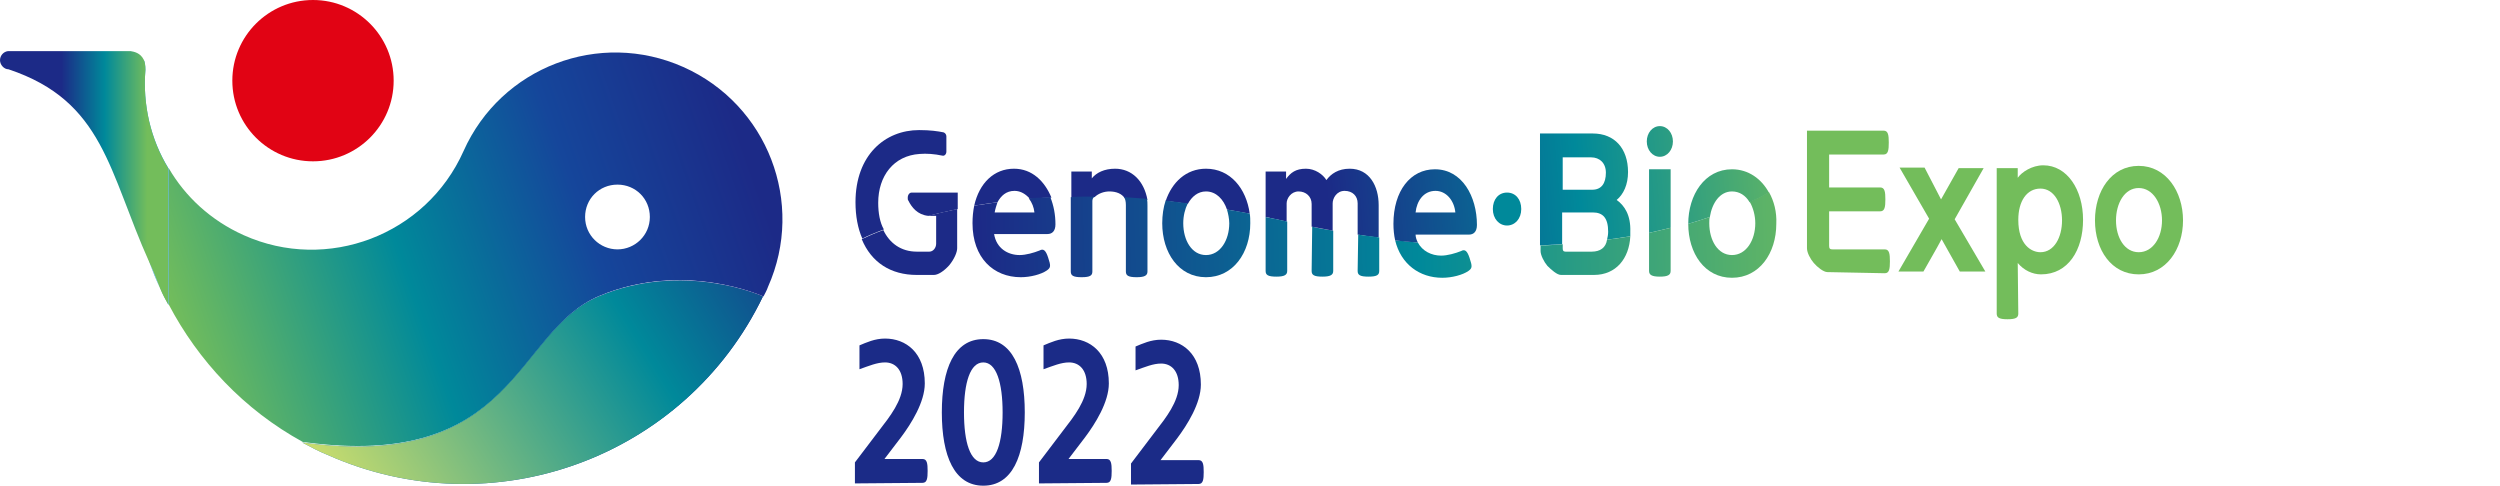
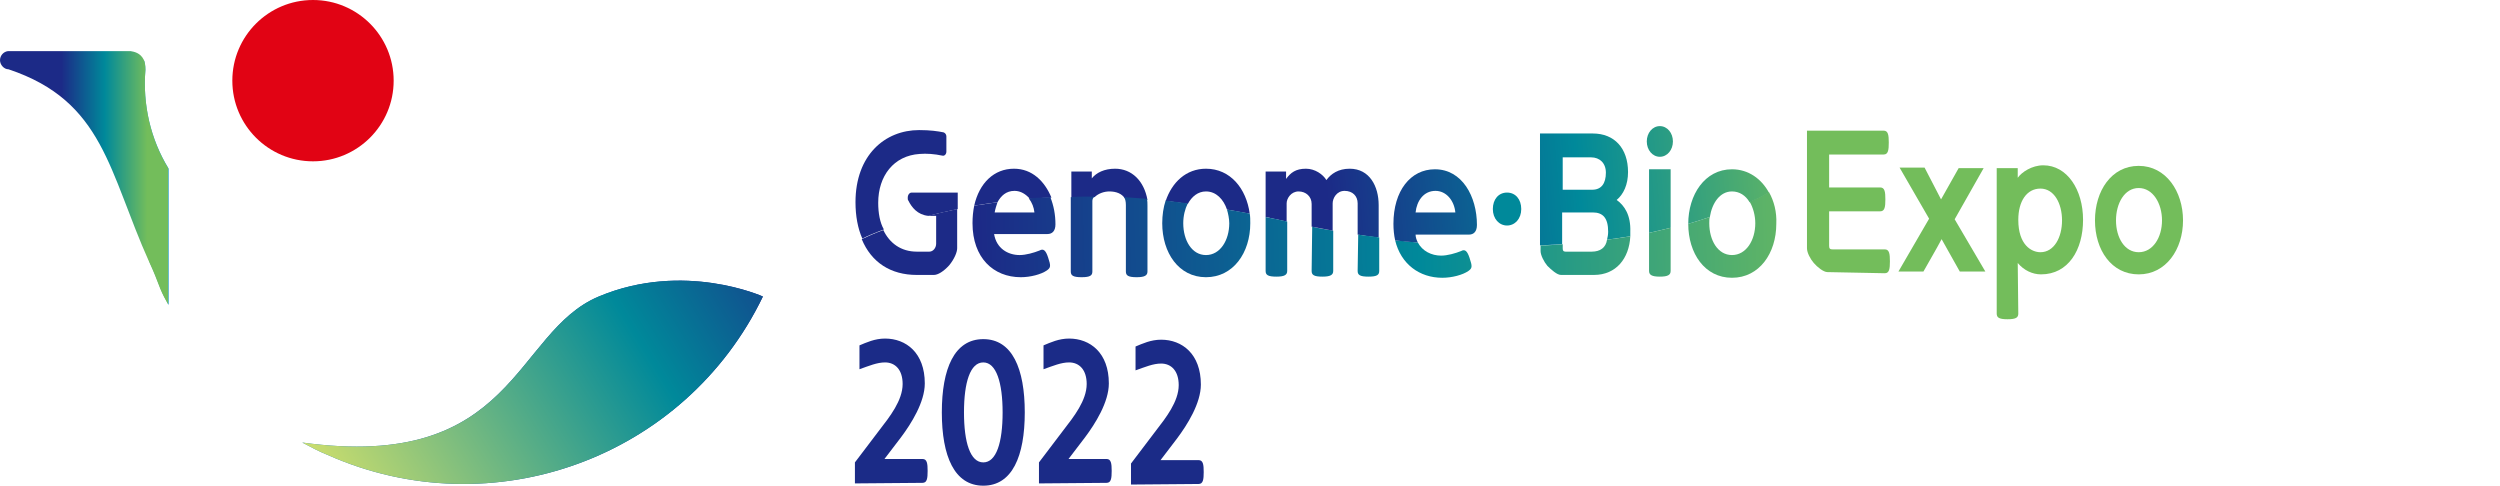
<svg xmlns="http://www.w3.org/2000/svg" version="1.1" id="_이어_1" x="0px" y="0px" viewBox="0 0 440.1 85.5" style="enable-background:new 0 0 440.1 85.5;" xml:space="preserve">
  <style type="text/css">
	.st0{fill:none;}
	.st1{fill:url(#SVGID_1_);}
	.st2{fill:url(#SVGID_00000151523196042006919850000003479148322884383116_);}
	.st3{fill:url(#SVGID_00000165221198026604362530000009165158522181763212_);}
	.st4{fill:url(#SVGID_00000119821988692575663190000010765438157384200086_);}
	.st5{fill:url(#SVGID_00000045614706488449296210000013426407275274928770_);}
	.st6{fill:#E10314;}
	.st7{fill:url(#SVGID_00000000919474305425441090000000340002617453303966_);}
	.st8{fill:#73BD5B;}
	.st9{fill:url(#SVGID_00000016788031987582847740000010359344831919281545_);}
	.st10{fill:url(#SVGID_00000070089622856024364230000011454210317344498834_);}
	.st11{fill:url(#SVGID_00000069378021376653952030000000255971864072205968_);}
	.st12{fill:url(#SVGID_00000173881996355090011990000008069330786718701441_);}
	.st13{fill:url(#SVGID_00000178915788044351480250000002259634845321780661_);}
	.st14{fill:url(#SVGID_00000021120042440693664760000011193582551192001667_);}
	.st15{fill:url(#SVGID_00000085940356109994206890000001901469795699325574_);}
	.st16{fill:url(#SVGID_00000026149024863637315840000011233781987042426514_);}
	.st17{fill:url(#SVGID_00000067953013051413500180000008395904337213163441_);}
	.st18{fill:url(#SVGID_00000006676556936078790490000001814481694555113147_);}
	.st19{fill:url(#SVGID_00000108283227019509413680000011686044515009522335_);}
	.st20{fill:url(#SVGID_00000029045204577202508800000014760040574158214797_);}
	.st21{fill:url(#SVGID_00000152224461811763042420000008134608856638152354_);}
	.st22{fill:#00899A;}
	.st23{fill:url(#SVGID_00000076564598219381347410000016636262663493762995_);}
	.st24{fill:url(#SVGID_00000013899684803525332500000004415112195561503673_);}
	.st25{fill:url(#SVGID_00000028314305425943418490000005292222010685040774_);}
	.st26{fill:url(#SVGID_00000134223116623400281480000006128959108098397341_);}
	.st27{fill:url(#SVGID_00000049184403033764240850000012426694252254962840_);}
	.st28{fill:url(#SVGID_00000047051331875018401310000006083462645625928336_);}
	.st29{fill:url(#SVGID_00000167390320701389980050000000277411365843038603_);}
	.st30{fill:url(#SVGID_00000137121645170591219410000009254885095819055493_);}
	.st31{fill:url(#SVGID_00000026139232150170480590000014809643855062246315_);}
	.st32{fill:url(#SVGID_00000021827487294498557820000010944878506410528685_);}
	.st33{fill:#1B2B87;}
</style>
  <g>
    <path class="st0" d="M22.5,9H23C22.7,9,22.5,9,22.5,9z" />
    <linearGradient id="SVGID_1_" gradientUnits="userSpaceOnUse" x1="22.96" y1="37.35" x2="137.7" y2="37.35" gradientTransform="matrix(1 0 0 -1 0 85.89)">
      <stop offset="0" style="stop-color:#32A9E2" />
      <stop offset="0.49" style="stop-color:#1A68B3" />
      <stop offset="1" style="stop-color:#1D2788" />
    </linearGradient>
-     <path class="st1" d="M28.2,50.8c-0.6-1.6-1.2-3.1-1.9-4.6C26.9,47.8,27.5,49.3,28.2,50.8z" />
    <linearGradient id="SVGID_00000065051054740391717930000017594159952149687959_" gradientUnits="userSpaceOnUse" x1="22.96" y1="53.825" x2="137.7" y2="53.825" gradientTransform="matrix(1 0 0 -1 0 85.89)">
      <stop offset="0" style="stop-color:#32A9E2" />
      <stop offset="0.49" style="stop-color:#1A68B3" />
      <stop offset="1" style="stop-color:#1D2788" />
    </linearGradient>
    <path style="fill:url(#SVGID_00000065051054740391717930000017594159952149687959_);" d="M25.6,12.3C25.6,12.3,25.6,12.2,25.6,12.3   c0-0.8-0.1-1.4-0.3-1.8c-3.5,12-2.9,24.5,1.1,35.8c0.7,1.5,1.3,3,1.9,4.6c0.4,1,0.9,1.9,1.4,2.8v-24C26.5,24.5,25.1,18.4,25.6,12.3   z" />
    <linearGradient id="SVGID_00000152230325757120320710000005794905154348292015_" gradientUnits="userSpaceOnUse" x1="25.94" y1="54.535" x2="10.66" y2="54.535" gradientTransform="matrix(1 0 0 -1 0 85.89)">
      <stop offset="0" style="stop-color:#73BD5B" />
      <stop offset="0.49" style="stop-color:#00899A" />
      <stop offset="0.99" style="stop-color:#1C2A87" />
    </linearGradient>
    <path style="fill:url(#SVGID_00000152230325757120320710000005794905154348292015_);" d="M25.6,12.3C25.6,12.3,25.6,12.2,25.6,12.3   c0-0.8-0.1-1.4-0.3-1.8C24.7,9.3,23.6,9.1,23,9H1.4C0.6,9.1,0,9.8,0,10.6s0.7,1.6,1.5,1.6c16.8,5.6,17.6,18,24.8,34   c0.7,1.5,1.3,3,1.9,4.6c0.4,1,0.9,1.9,1.4,2.8v-24C26.5,24.5,25.1,18.4,25.6,12.3L25.6,12.3z" />
    <linearGradient id="SVGID_00000115510612804111485920000006043441073674371751_" gradientUnits="userSpaceOnUse" x1="22.96" y1="18.57" x2="137.7" y2="18.57" gradientTransform="matrix(1 0 0 -1 0 85.89)">
      <stop offset="0" style="stop-color:#32A9E2" />
      <stop offset="0.49" style="stop-color:#1A68B3" />
      <stop offset="1" style="stop-color:#1D2788" />
    </linearGradient>
    <path style="fill:url(#SVGID_00000115510612804111485920000006043441073674371751_);" d="M105.4,52.2c-15,6.3-14.7,30.9-52.2,25.7   c1.5,0.8,3,1.6,4.5,2.2c29,12.9,62.9,0.5,76.6-27.9C134.3,52.2,120.4,45.9,105.4,52.2L105.4,52.2z" />
    <linearGradient id="SVGID_00000136401006705848197440000004227853004182920120_" gradientUnits="userSpaceOnUse" x1="55.514" y1="-8.296" x2="145.014" y2="47.514" gradientTransform="matrix(1 0 0 -1 0 85.89)">
      <stop offset="0" style="stop-color:#E2E768" />
      <stop offset="0.63" style="stop-color:#00899A" />
      <stop offset="0.99" style="stop-color:#1C2A87" />
    </linearGradient>
    <path style="fill:url(#SVGID_00000136401006705848197440000004227853004182920120_);" d="M105.4,52.2c-15,6.3-14.7,30.9-52.2,25.7   c1.5,0.8,3,1.6,4.5,2.2c29,12.9,62.9,0.5,76.6-27.9C134.3,52.2,120.4,45.9,105.4,52.2L105.4,52.2z" />
    <path class="st0" d="M142.6,5.4l-0.5,0C142.4,5.5,142.6,5.4,142.6,5.4z" />
    <circle class="st6" cx="55.1" cy="14.2" r="14.2" />
    <linearGradient id="SVGID_00000076586247043350841420000016538539382654183602_" gradientUnits="userSpaceOnUse" x1="31.958" y1="25.477" x2="131.998" y2="60.407" gradientTransform="matrix(1 0 0 -1 0 85.89)">
      <stop offset="0" style="stop-color:#73BD5B" />
      <stop offset="0.39" style="stop-color:#00899A" />
      <stop offset="0.7" style="stop-color:#15469B" />
      <stop offset="0.99" style="stop-color:#1C2A87" />
    </linearGradient>
-     <path style="fill:url(#SVGID_00000076586247043350841420000016538539382654183602_);" d="M120.3,11.8c-14.8-6.6-32.1,0-38.7,14.8h0   c0,0,0,0,0,0c-6.6,14.8-24,21.4-38.7,14.8c-5.8-2.6-10.3-6.8-13.2-11.8v24c5.2,9.9,13.2,18.5,23.6,24.2   c37.6,5.2,37.2-19.4,52.2-25.7s28.9,0.1,28.9,0.1c0.3-0.6,0.6-1.1,0.8-1.7C141.8,35.7,135.1,18.4,120.3,11.8z M108.7,43.9   c-3.1,0-5.7-2.5-5.7-5.7s2.5-5.7,5.7-5.7s5.7,2.5,5.7,5.7S111.8,43.9,108.7,43.9z" />
  </g>
  <g>
    <path class="st8" d="M321.7,47.9c-0.7,0-1.8-0.9-2.4-1.6c-0.6-0.7-1.2-1.8-1.2-2.6V23h13.5c0.8,0,0.9,0.8,0.9,2.1   c0,1.3-0.1,2.1-0.9,2.1H322V33h9c0.8,0,0.9,0.8,0.9,2.1s-0.1,2.1-0.9,2.1h-9v6.1c0,0.5,0.2,0.6,0.6,0.6h9.2c0.8,0,0.9,0.8,0.9,2.1   s-0.1,2.1-0.9,2.1L321.7,47.9L321.7,47.9z" />
    <path class="st8" d="M344.8,29.6h4.4l-5.1,9l5.4,9.2H345l-3.2-5.7c-1,1.9-2.2,3.9-3.2,5.7h-4.4l5.4-9.3l-5.2-9h4.4l2.9,5.6   L344.8,29.6L344.8,29.6z" />
    <path class="st8" d="M355.3,55.2c0,0.7-0.4,1-1.9,1c-1.5,0-1.9-0.3-1.9-1V29.6h3.7v1.7c0.7-1,2.5-2.2,4.5-2.2c4.2,0,7,4.3,7,9.6   s-2.6,9.6-7.4,9.6c-1.5,0-3-0.7-4.1-2L355.3,55.2L355.3,55.2z M359.2,44.4c2.4,0,3.8-2.6,3.8-5.6s-1.4-5.6-3.8-5.6   s-3.9,2.2-3.9,5.5C355.3,43.1,357.6,44.4,359.2,44.4L359.2,44.4z" />
    <path class="st8" d="M368.8,38.8c0-5.2,2.9-9.6,7.7-9.6c4.8,0,7.8,4.5,7.8,9.6s-3,9.5-7.8,9.5C371.7,48.3,368.8,44,368.8,38.8z    M380.6,38.8c0-3-1.6-5.7-4.1-5.7c-2.5,0-4,2.7-4,5.7s1.5,5.6,4,5.6C379,44.4,380.6,41.8,380.6,38.8z" />
    <g>
      <path class="st0" d="M212.3,45c2.5,0,4.1-2.6,4.1-5.6c0-0.9-0.1-1.7-0.4-2.5c-2.3-0.4-4.6-0.8-6.9-1c-0.5,1-0.8,2.2-0.8,3.5    C208.3,42.3,209.8,45,212.3,45z" />
-       <path class="st0" d="M228.6,33.7c-1.3,0-2.1,1.2-2.1,2.1V39c1.5,0.3,3,0.6,4.4,0.9v-4C230.9,34.6,230,33.7,228.6,33.7L228.6,33.7z    " />
      <path class="st0" d="M252.7,33.6c-2.1,0-3.2,1.9-3.5,3.8h7C256,35.2,254.5,33.6,252.7,33.6L252.7,33.6z" />
-       <path class="st0" d="M236.7,33.6c-1.4,0-2.1,1.2-2.1,2.2v4.8c1.5,0.3,2.9,0.5,4.4,0.7v-5.5C239,34.5,238,33.6,236.7,33.6z" />
      <path class="st0" d="M195.2,33.6c-1,0-2.1,0.4-2.6,1c1.7,0,3.5,0.1,5.3,0.2C197.4,34,196.4,33.6,195.2,33.6L195.2,33.6z" />
      <path class="st0" d="M178.6,33.6c-1.4,0-2.4,0.9-3,2c1.8-0.2,3.7-0.4,5.6-0.6C180.6,34.1,179.7,33.6,178.6,33.6L178.6,33.6z" />
      <path class="st0" d="M161.5,44.3h2.2c0.7,0,1.2-0.7,1.2-1.4V38h-1c-0.2,0-0.3,0-0.5,0c-3.2,0.8-5.8,1.7-7.9,2.5    C156.6,42.8,158.7,44.3,161.5,44.3L161.5,44.3z" />
      <path class="st0" d="M283.2,40.8c0-2.4-0.9-3.4-2.7-3.4h-5.4V43c2.8-0.2,5.5-0.5,7.9-0.8C283.1,41.8,283.2,41.4,283.2,40.8    L283.2,40.8z" />
      <path class="st0" d="M212.3,33.7c-1.4,0-2.5,0.9-3.2,2.2c2.2,0.3,4.5,0.6,6.9,1C215.4,35,214.1,33.7,212.3,33.7z" />
      <path class="st0" d="M182.1,37.4c-0.1-0.9-0.4-1.7-0.9-2.3c-2,0.2-3.8,0.4-5.6,0.6c-0.3,0.5-0.5,1.1-0.5,1.8H182.1L182.1,37.4z" />
-       <path class="st0" d="M304.9,33.7c-2.1,0-3.6,2.1-3.9,4.6c3-1,5.3-1.9,7-2.7C307.3,34.4,306.2,33.7,304.9,33.7L304.9,33.7z" />
-       <path class="st0" d="M280.1,27.6h-5v5.7h5.2c1.6,0,2.4-1,2.4-3C282.7,28.6,281.6,27.6,280.1,27.6z" />
+       <path class="st0" d="M304.9,33.7c-2.1,0-3.6,2.1-3.9,4.6C307.3,34.4,306.2,33.7,304.9,33.7L304.9,33.7z" />
      <path class="st0" d="M301,39.3c0,3,1.5,5.6,4,5.6c2.5,0,4.1-2.6,4.1-5.6c0-1.4-0.4-2.8-1-3.8c-1.7,0.8-4,1.7-7,2.7    C301,38.6,301,39,301,39.3z" />
      <path class="st0" d="M275.6,44.3h4.6c1.5,0,2.4-0.7,2.8-2.1c-2.5,0.3-5.1,0.6-7.9,0.8v0.6C275.1,44.1,275.2,44.3,275.6,44.3    L275.6,44.3z" />
      <linearGradient id="SVGID_00000083077681239657501620000000556747731972919958_" gradientUnits="userSpaceOnUse" x1="320.642" y1="66.3" x2="232.183" y2="58.182" gradientTransform="matrix(1 0 0 -1 0 85.89)">
        <stop offset="0" style="stop-color:#73BD5B" />
        <stop offset="0.49" style="stop-color:#00899A" />
        <stop offset="0.99" style="stop-color:#1C2A87" />
      </linearGradient>
      <path style="fill:url(#SVGID_00000083077681239657501620000000556747731972919958_);" d="M178.5,29.7c-3.5,0-6.1,2.5-7,6.5    c1.3-0.2,2.6-0.4,4.1-0.6c0.6-1.1,1.5-2,3-2c1.1,0,2,0.6,2.7,1.4c1.2-0.1,2.5-0.2,3.8-0.2C183.9,31.9,181.7,29.7,178.5,29.7    L178.5,29.7z" />
      <linearGradient id="SVGID_00000126324137473995847420000012113726653594161585_" gradientUnits="userSpaceOnUse" x1="325.786" y1="48.2" x2="170.919" y2="43.728" gradientTransform="matrix(1 0 0 -1 0 85.89)">
        <stop offset="0" style="stop-color:#73BD5B" />
        <stop offset="0.49" style="stop-color:#00899A" />
        <stop offset="0.99" style="stop-color:#1C2A87" />
      </linearGradient>
      <path style="fill:url(#SVGID_00000126324137473995847420000012113726653594161585_);" d="M182.1,37.4h-7c0.1-0.6,0.3-1.2,0.5-1.8    c-1.4,0.2-2.8,0.4-4.1,0.6c-0.2,1-0.3,2-0.3,3.1c0,6.1,3.7,9.5,8.5,9.5c1.7,0,3.6-0.5,4.6-1.2c0.7-0.5,0.7-0.8,0.2-2.3    c-0.4-1.2-0.8-1.6-1.5-1.2c-1,0.4-2.4,0.8-3.5,0.8c-2.1,0-4.1-1.2-4.5-3.7h9.4c0.8,0,1.4-0.5,1.4-1.7c0-1.7-0.3-3.3-0.9-4.8    c-1.3,0.1-2.6,0.1-3.8,0.2C181.7,35.7,182,36.5,182.1,37.4L182.1,37.4z" />
      <linearGradient id="SVGID_00000068637020571019978570000015745253716489239445_" gradientUnits="userSpaceOnUse" x1="320.512" y1="64.766" x2="232.231" y2="56.665" gradientTransform="matrix(1 0 0 -1 0 85.89)">
        <stop offset="0" style="stop-color:#73BD5B" />
        <stop offset="0.49" style="stop-color:#00899A" />
        <stop offset="0.99" style="stop-color:#1C2A87" />
      </linearGradient>
      <path style="fill:url(#SVGID_00000068637020571019978570000015745253716489239445_);" d="M196.3,29.7c-1.9,0-3.3,0.7-4.1,1.7v-1.2    h-3.6v4.5c1.3,0,2.7,0,4.1,0c0.6-0.6,1.6-1,2.6-1c1.2,0,2.2,0.4,2.7,1.2c1.3,0.1,2.6,0.2,4,0.3C201.4,31.8,199.2,29.7,196.3,29.7z    " />
      <linearGradient id="SVGID_00000166649527383495484090000012434325168722656138_" gradientUnits="userSpaceOnUse" x1="327.568" y1="48.187" x2="170.652" y2="43.651" gradientTransform="matrix(1 0 0 -1 0 85.89)">
        <stop offset="0" style="stop-color:#73BD5B" />
        <stop offset="0.49" style="stop-color:#00899A" />
        <stop offset="0.99" style="stop-color:#1C2A87" />
      </linearGradient>
      <path style="fill:url(#SVGID_00000166649527383495484090000012434325168722656138_);" d="M188.5,34.7v13.1c0,0.7,0.4,1,1.9,1    s1.9-0.3,1.9-1V35.4c0-0.3,0.1-0.6,0.4-0.8C191.2,34.6,189.8,34.6,188.5,34.7L188.5,34.7z" />
      <linearGradient id="SVGID_00000067929160503031690950000011353648956718970771_" gradientUnits="userSpaceOnUse" x1="326.766" y1="47.819" x2="170.708" y2="43.307" gradientTransform="matrix(1 0 0 -1 0 85.89)">
        <stop offset="0" style="stop-color:#73BD5B" />
        <stop offset="0.49" style="stop-color:#00899A" />
        <stop offset="0.99" style="stop-color:#1C2A87" />
      </linearGradient>
      <path style="fill:url(#SVGID_00000067929160503031690950000011353648956718970771_);" d="M198.2,36.1v11.7c0,0.7,0.4,1,1.9,1    c1.4,0,1.9-0.3,1.9-1V36.2c0-0.4,0-0.8-0.1-1.2c-1.3-0.1-2.7-0.2-4-0.3C198.1,35.1,198.2,35.5,198.2,36.1L198.2,36.1z" />
      <linearGradient id="SVGID_00000088097564635918661440000003037597350092460968_" gradientUnits="userSpaceOnUse" x1="320.577" y1="61.826" x2="232.45" y2="53.741" gradientTransform="matrix(1 0 0 -1 0 85.89)">
        <stop offset="0" style="stop-color:#73BD5B" />
        <stop offset="0.49" style="stop-color:#00899A" />
        <stop offset="0.99" style="stop-color:#1C2A87" />
      </linearGradient>
      <path style="fill:url(#SVGID_00000088097564635918661440000003037597350092460968_);" d="M212.3,29.7c-3.5,0-6,2.4-7.1,5.7    c1.3,0.1,2.6,0.3,3.9,0.5c0.7-1.3,1.8-2.2,3.2-2.2c1.8,0,3.1,1.4,3.7,3.2c1.3,0.2,2.6,0.5,4,0.7C219.4,33.2,216.6,29.7,212.3,29.7    z" />
      <linearGradient id="SVGID_00000075867816686270830420000000013360523516961209_" gradientUnits="userSpaceOnUse" x1="325.818" y1="47.151" x2="170.944" y2="42.671" gradientTransform="matrix(1 0 0 -1 0 85.89)">
        <stop offset="0" style="stop-color:#73BD5B" />
        <stop offset="0.49" style="stop-color:#00899A" />
        <stop offset="0.99" style="stop-color:#1C2A87" />
      </linearGradient>
      <path style="fill:url(#SVGID_00000075867816686270830420000000013360523516961209_);" d="M216.4,39.3c0,3-1.6,5.6-4.1,5.6    c-2.5,0-4-2.6-4-5.6c0-1.3,0.3-2.5,0.8-3.5c-1.3-0.2-2.6-0.3-3.9-0.5c-0.4,1.2-0.6,2.6-0.6,4c0,5.2,2.9,9.5,7.7,9.5    c4.8,0,7.8-4.3,7.8-9.5c0-0.6,0-1.2-0.1-1.7c-1.4-0.3-2.7-0.5-4-0.7C216.2,37.6,216.4,38.5,216.4,39.3z" />
      <linearGradient id="SVGID_00000038400772200610532290000013756274649448212909_" gradientUnits="userSpaceOnUse" x1="326.629" y1="44.304" x2="170.498" y2="39.792" gradientTransform="matrix(1 0 0 -1 0 85.89)">
        <stop offset="0" style="stop-color:#73BD5B" />
        <stop offset="0.49" style="stop-color:#00899A" />
        <stop offset="0.99" style="stop-color:#1C2A87" />
      </linearGradient>
      <path style="fill:url(#SVGID_00000038400772200610532290000013756274649448212909_);" d="M230.9,47.7c0,0.7,0.4,1,1.9,1    c1.4,0,1.9-0.3,1.9-1v-7.1c-1.2-0.2-2.5-0.4-3.7-0.7L230.9,47.7L230.9,47.7z" />
      <linearGradient id="SVGID_00000153680767215502646920000002875103065875623081_" gradientUnits="userSpaceOnUse" x1="321.355" y1="58.011" x2="232.847" y2="49.893" gradientTransform="matrix(1 0 0 -1 0 85.89)">
        <stop offset="0" style="stop-color:#73BD5B" />
        <stop offset="0.49" style="stop-color:#00899A" />
        <stop offset="0.99" style="stop-color:#1C2A87" />
      </linearGradient>
      <path style="fill:url(#SVGID_00000153680767215502646920000002875103065875623081_);" d="M237.6,29.7c-2,0-3.3,0.9-4.1,2    c-0.6-1-2-2-3.6-2c-1.8,0-2.7,0.7-3.5,1.8v-1.3h-3.6v8c0.5,0.1,1,0.2,1.4,0.3c0.8,0.2,1.5,0.3,2.3,0.5v-3.2c0-0.9,0.8-2.1,2.1-2.1    s2.3,0.9,2.3,2.2v4c1.2,0.2,2.5,0.5,3.7,0.7v-4.8c0-0.9,0.7-2.2,2.1-2.2s2.3,0.9,2.3,2.2v5.5c1.2,0.2,2.5,0.4,3.7,0.5v-5.7    C242.7,32.8,241.1,29.7,237.6,29.7L237.6,29.7z" />
      <linearGradient id="SVGID_00000172440191336079760730000001017674136652440451_" gradientUnits="userSpaceOnUse" x1="326.467" y1="43.368" x2="170.555" y2="38.864" gradientTransform="matrix(1 0 0 -1 0 85.89)">
        <stop offset="0" style="stop-color:#73BD5B" />
        <stop offset="0.49" style="stop-color:#00899A" />
        <stop offset="0.99" style="stop-color:#1C2A87" />
      </linearGradient>
      <path style="fill:url(#SVGID_00000172440191336079760730000001017674136652440451_);" d="M239,47.7c0,0.7,0.4,1,1.9,1    s1.9-0.3,1.9-1v-5.9c-1.2-0.2-2.5-0.3-3.7-0.5L239,47.7L239,47.7z" />
      <linearGradient id="SVGID_00000052813938565628083520000003329053875931044537_" gradientUnits="userSpaceOnUse" x1="326.847" y1="45.4" x2="170.45" y2="40.887" gradientTransform="matrix(1 0 0 -1 0 85.89)">
        <stop offset="0" style="stop-color:#73BD5B" />
        <stop offset="0.49" style="stop-color:#00899A" />
        <stop offset="0.99" style="stop-color:#1C2A87" />
      </linearGradient>
      <path style="fill:url(#SVGID_00000052813938565628083520000003329053875931044537_);" d="M222.8,38.2v9.5c0,0.7,0.4,1,1.9,1    c1.4,0,1.9-0.3,1.9-1V39c-0.8-0.2-1.5-0.3-2.3-0.5C223.7,38.4,223.2,38.3,222.8,38.2L222.8,38.2z" />
      <linearGradient id="SVGID_00000128465762874990544730000011225085598124682674_" gradientUnits="userSpaceOnUse" x1="325.794" y1="42.553" x2="171.187" y2="38.089" gradientTransform="matrix(1 0 0 -1 0 85.89)">
        <stop offset="0" style="stop-color:#73BD5B" />
        <stop offset="0.49" style="stop-color:#00899A" />
        <stop offset="0.99" style="stop-color:#1C2A87" />
      </linearGradient>
      <path style="fill:url(#SVGID_00000128465762874990544730000011225085598124682674_);" d="M253.9,48.9c1.7,0,3.6-0.5,4.6-1.2    c0.7-0.5,0.7-0.8,0.2-2.3c-0.4-1.2-0.8-1.6-1.5-1.2c-1,0.4-2.4,0.8-3.5,0.8c-1.7,0-3.3-0.8-4.1-2.3c-1.3-0.1-2.6-0.3-4-0.4    C246.6,46.5,249.9,48.9,253.9,48.9L253.9,48.9z" />
      <linearGradient id="SVGID_00000176761400930928639210000006919243672410346429_" gradientUnits="userSpaceOnUse" x1="321.436" y1="56.192" x2="232.936" y2="48.074" gradientTransform="matrix(1 0 0 -1 0 85.89)">
        <stop offset="0" style="stop-color:#73BD5B" />
        <stop offset="0.49" style="stop-color:#00899A" />
        <stop offset="0.99" style="stop-color:#1C2A87" />
      </linearGradient>
      <path style="fill:url(#SVGID_00000176761400930928639210000006919243672410346429_);" d="M258.6,41.3c0.8,0,1.4-0.5,1.4-1.7    c0-5-2.6-9.8-7.4-9.8c-4.3,0-7.3,3.8-7.3,9.6c0,1,0.1,2,0.3,2.9c1.3,0.2,2.7,0.3,4,0.4c-0.2-0.4-0.4-0.9-0.4-1.4L258.6,41.3    L258.6,41.3z M252.7,33.6c1.9,0,3.3,1.7,3.5,3.8h-7C249.4,35.4,250.6,33.6,252.7,33.6L252.7,33.6z" />
      <path class="st22" d="M265.3,39.7c1.4,0,2.5-1.2,2.5-2.9s-1-2.9-2.5-2.9s-2.5,1.2-2.5,2.9C262.8,38.5,263.9,39.7,265.3,39.7z" />
      <linearGradient id="SVGID_00000052818743681648955870000015406682680340155055_" gradientUnits="userSpaceOnUse" x1="321.767" y1="57.087" x2="232.393" y2="48.889" gradientTransform="matrix(1 0 0 -1 0 85.89)">
        <stop offset="0" style="stop-color:#73BD5B" />
        <stop offset="0.49" style="stop-color:#00899A" />
        <stop offset="0.99" style="stop-color:#1C2A87" />
      </linearGradient>
      <path style="fill:url(#SVGID_00000052818743681648955870000015406682680340155055_);" d="M284.6,35.2c1.2-1,2-2.7,2-4.9    c0-4.2-2.4-6.8-6.2-6.8h-9.3v19.7c1.3-0.1,2.7-0.1,3.9-0.2v-5.6h5.4c1.8,0,2.7,1,2.7,3.4c0,0.5-0.1,1-0.2,1.4    c1.4-0.2,2.8-0.4,4.1-0.6c0-0.3,0-0.5,0-0.8C287.1,37.9,286,36.2,284.6,35.2L284.6,35.2z M280.3,33.4h-5.2v-5.7h5    c1.5,0,2.6,1,2.6,2.7C282.7,32.3,281.9,33.4,280.3,33.4z" />
      <linearGradient id="SVGID_00000170266911065951729890000000675409536818457258_" gradientUnits="userSpaceOnUse" x1="325.956" y1="42.091" x2="171" y2="37.619" gradientTransform="matrix(1 0 0 -1 0 85.89)">
        <stop offset="0" style="stop-color:#73BD5B" />
        <stop offset="0.49" style="stop-color:#00899A" />
        <stop offset="0.99" style="stop-color:#1C2A87" />
      </linearGradient>
      <path style="fill:url(#SVGID_00000170266911065951729890000000675409536818457258_);" d="M280.2,44.3h-4.6c-0.4,0-0.5-0.2-0.5-0.6    V43c-1.3,0.1-2.6,0.2-3.9,0.2v1c0,0.7,0.6,1.9,1.2,2.6c0.7,0.7,1.7,1.6,2.4,1.6h5.8c3.9,0,6.2-2.9,6.4-6.8    c-1.3,0.2-2.6,0.4-4.1,0.6C282.7,43.6,281.7,44.3,280.2,44.3L280.2,44.3z" />
      <linearGradient id="SVGID_00000173159364890316769030000017725520140250378150_" gradientUnits="userSpaceOnUse" x1="322.61" y1="53.462" x2="231.282" y2="45.077" gradientTransform="matrix(1 0 0 -1 0 85.89)">
        <stop offset="0" style="stop-color:#73BD5B" />
        <stop offset="0.49" style="stop-color:#00899A" />
        <stop offset="0.99" style="stop-color:#1C2A87" />
      </linearGradient>
      <path style="fill:url(#SVGID_00000173159364890316769030000017725520140250378150_);" d="M290.3,29.8V41c1.3-0.3,2.6-0.6,3.8-0.9    V29.8L290.3,29.8L290.3,29.8z" />
      <linearGradient id="SVGID_00000091728410001823459570000003923331946063645866_" gradientUnits="userSpaceOnUse" x1="320.868" y1="63.602" x2="232.401" y2="55.484" gradientTransform="matrix(1 0 0 -1 0 85.89)">
        <stop offset="0" style="stop-color:#73BD5B" />
        <stop offset="0.49" style="stop-color:#00899A" />
        <stop offset="0.99" style="stop-color:#1C2A87" />
      </linearGradient>
      <path style="fill:url(#SVGID_00000091728410001823459570000003923331946063645866_);" d="M292.2,27.6c1.3,0,2.3-1.2,2.3-2.7    c0-1.5-1-2.7-2.3-2.7c-1.3,0-2.3,1.2-2.3,2.7S290.9,27.6,292.2,27.6z" />
      <linearGradient id="SVGID_00000133493980310264489570000000205571472076653700_" gradientUnits="userSpaceOnUse" x1="326.199" y1="42.396" x2="170.044" y2="37.891" gradientTransform="matrix(1 0 0 -1 0 85.89)">
        <stop offset="0" style="stop-color:#73BD5B" />
        <stop offset="0.49" style="stop-color:#00899A" />
        <stop offset="0.99" style="stop-color:#1C2A87" />
      </linearGradient>
      <path style="fill:url(#SVGID_00000133493980310264489570000000205571472076653700_);" d="M290.3,47.7c0,0.7,0.5,1,1.9,1    c1.4,0,1.9-0.3,1.9-1v-7.6c-1.2,0.3-2.5,0.6-3.8,0.9V47.7z" />
      <linearGradient id="SVGID_00000083786330725731959990000009977965249689227136_" gradientUnits="userSpaceOnUse" x1="325.859" y1="45.068" x2="170.984" y2="40.596" gradientTransform="matrix(1 0 0 -1 0 85.89)">
        <stop offset="0" style="stop-color:#73BD5B" />
        <stop offset="0.49" style="stop-color:#00899A" />
        <stop offset="0.99" style="stop-color:#1C2A87" />
      </linearGradient>
      <path style="fill:url(#SVGID_00000083786330725731959990000009977965249689227136_);" d="M311.4,33.8c0,0-1.1,0.7-3.4,1.7    c0.6,1,1,2.4,1,3.8c0,3-1.6,5.6-4.1,5.6c-2.5,0-4-2.6-4-5.6c0-0.4,0-0.8,0.1-1.1c-1.2,0.4-2.4,0.8-3.8,1.2c0,5.2,2.9,9.5,7.7,9.5    c4.8,0,7.8-4.3,7.8-9.5C312.8,37.3,312.3,35.4,311.4,33.8L311.4,33.8z" />
      <linearGradient id="SVGID_00000143618641587159500170000003485132075566644367_" gradientUnits="userSpaceOnUse" x1="321.702" y1="53.273" x2="232.895" y2="45.123" gradientTransform="matrix(1 0 0 -1 0 85.89)">
        <stop offset="0" style="stop-color:#73BD5B" />
        <stop offset="0.49" style="stop-color:#00899A" />
        <stop offset="0.99" style="stop-color:#1C2A87" />
      </linearGradient>
      <path style="fill:url(#SVGID_00000143618641587159500170000003485132075566644367_);" d="M304.9,33.7c1.3,0,2.4,0.7,3.1,1.9    c2.3-1,3.4-1.7,3.4-1.7c-1.3-2.4-3.6-4.1-6.5-4.1c-4.8,0-7.7,4.5-7.7,9.6v0c1.4-0.4,2.6-0.8,3.8-1.2    C301.4,35.7,302.8,33.7,304.9,33.7L304.9,33.7z" />
      <linearGradient id="SVGID_00000174563030309818235510000010708912209560842169_" gradientUnits="userSpaceOnUse" x1="322.14" y1="68.523" x2="232.814" y2="60.325" gradientTransform="matrix(1 0 0 -1 0 85.89)">
        <stop offset="0" style="stop-color:#73BD5B" />
        <stop offset="0.49" style="stop-color:#00899A" />
        <stop offset="0.99" style="stop-color:#1C2A87" />
      </linearGradient>
      <path style="fill:url(#SVGID_00000174563030309818235510000010708912209560842169_);" d="M154.6,35.7c0-4.7,2.7-8.3,7.3-8.6    c1.2-0.1,2.6,0,4,0.3c0.4,0.1,0.7-0.3,0.7-0.7v-2.7c0-0.3-0.2-0.6-0.5-0.7c-1-0.2-2.3-0.4-4.3-0.4c-6,0-11.2,4.4-11.2,12.7    c0,2.4,0.4,4.6,1.2,6.4c0.8-0.4,2.1-1,3.8-1.6C154.9,39.2,154.6,37.5,154.6,35.7L154.6,35.7z" />
      <linearGradient id="SVGID_00000145759976363606390360000013436324068122862216_" gradientUnits="userSpaceOnUse" x1="320.869" y1="64.534" x2="232.401" y2="56.416" gradientTransform="matrix(1 0 0 -1 0 85.89)">
        <stop offset="0" style="stop-color:#73BD5B" />
        <stop offset="0.49" style="stop-color:#00899A" />
        <stop offset="0.99" style="stop-color:#1C2A87" />
      </linearGradient>
      <path style="fill:url(#SVGID_00000145759976363606390360000013436324068122862216_);" d="M160.5,33.9c-0.4,0-0.7,0.4-0.7,0.9v0.1    c0,0.1,0,0.3,0.1,0.4c0.6,1.2,1.6,2.5,3.5,2.7c1.6-0.4,3.3-0.8,5.2-1.2v-2.9C168.6,33.9,160.5,33.9,160.5,33.9z" />
      <linearGradient id="SVGID_00000084491440912269152080000012147625719303709322_" gradientUnits="userSpaceOnUse" x1="326.005" y1="47.896" x2="170.952" y2="43.416" gradientTransform="matrix(1 0 0 -1 0 85.89)">
        <stop offset="0" style="stop-color:#73BD5B" />
        <stop offset="0.49" style="stop-color:#00899A" />
        <stop offset="0.99" style="stop-color:#1C2A87" />
      </linearGradient>
      <path style="fill:url(#SVGID_00000084491440912269152080000012147625719303709322_);" d="M163.8,38h1v4.9c0,0.7-0.5,1.4-1.2,1.4    h-2.2c-2.8,0-4.8-1.5-5.9-3.8c-1.7,0.6-2.9,1.2-3.8,1.6c1.7,4.1,5.1,6.3,9.7,6.3h3c0.7,0,1.7-0.6,2.7-1.7c0.9-1.1,1.4-2.3,1.4-3    v-6.9c-1.9,0.4-3.6,0.8-5.2,1.2C163.5,38,163.7,38,163.8,38L163.8,38z" />
    </g>
  </g>
  <g id="_이어_2">
    <path class="st33" d="M150.5,85.1v-3.7l4.4-5.8c1.7-2.2,4-5.1,4-8c0-2.5-1.3-3.8-3.1-3.8c-1.4,0-2.8,0.6-4.5,1.2v-4.2   c1.2-0.5,2.7-1.2,4.5-1.2c3.7,0,7,2.5,7,7.9c0,3.3-2.4,7.1-4.2,9.5l-2.9,3.8h6.7c0.8,0,0.9,0.8,0.9,2.1c0,1.3-0.1,2.1-0.9,2.1   L150.5,85.1L150.5,85.1z" />
    <path class="st33" d="M173.1,85.5c-5.1,0-7.3-5.2-7.3-12.9s2.2-12.9,7.3-12.9c5.1,0,7.3,5.2,7.3,12.9S178.2,85.5,173.1,85.5z    M173.1,63.8c-2.3,0-3.4,3.5-3.4,8.8s1.1,8.8,3.4,8.8s3.4-3.5,3.4-8.8C176.5,67.4,175.4,63.8,173.1,63.8z" />
    <path class="st33" d="M182.9,85.1v-3.7l4.4-5.8c1.7-2.2,4-5.1,4-8c0-2.5-1.3-3.8-3.1-3.8c-1.4,0-2.8,0.6-4.5,1.2v-4.2   c1.2-0.5,2.7-1.2,4.5-1.2c3.7,0,7,2.5,7,7.9c0,3.3-2.4,7.1-4.2,9.5l-2.9,3.8h6.7c0.8,0,0.9,0.8,0.9,2.1c0,1.3-0.1,2.1-0.9,2.1   L182.9,85.1L182.9,85.1z" />
    <path class="st33" d="M199.1,85.3v-3.7l4.4-5.8c1.7-2.2,4-5.1,4-8c0-2.5-1.3-3.8-3.1-3.8c-1.4,0-2.8,0.6-4.5,1.2v-4.2   c1.2-0.5,2.7-1.2,4.5-1.2c3.7,0,7,2.5,7,7.9c0,3.3-2.4,7.1-4.2,9.5l-2.9,3.8h6.7c0.8,0,0.9,0.8,0.9,2.1c0,1.3-0.1,2.1-0.9,2.1   L199.1,85.3L199.1,85.3z" />
  </g>
</svg>